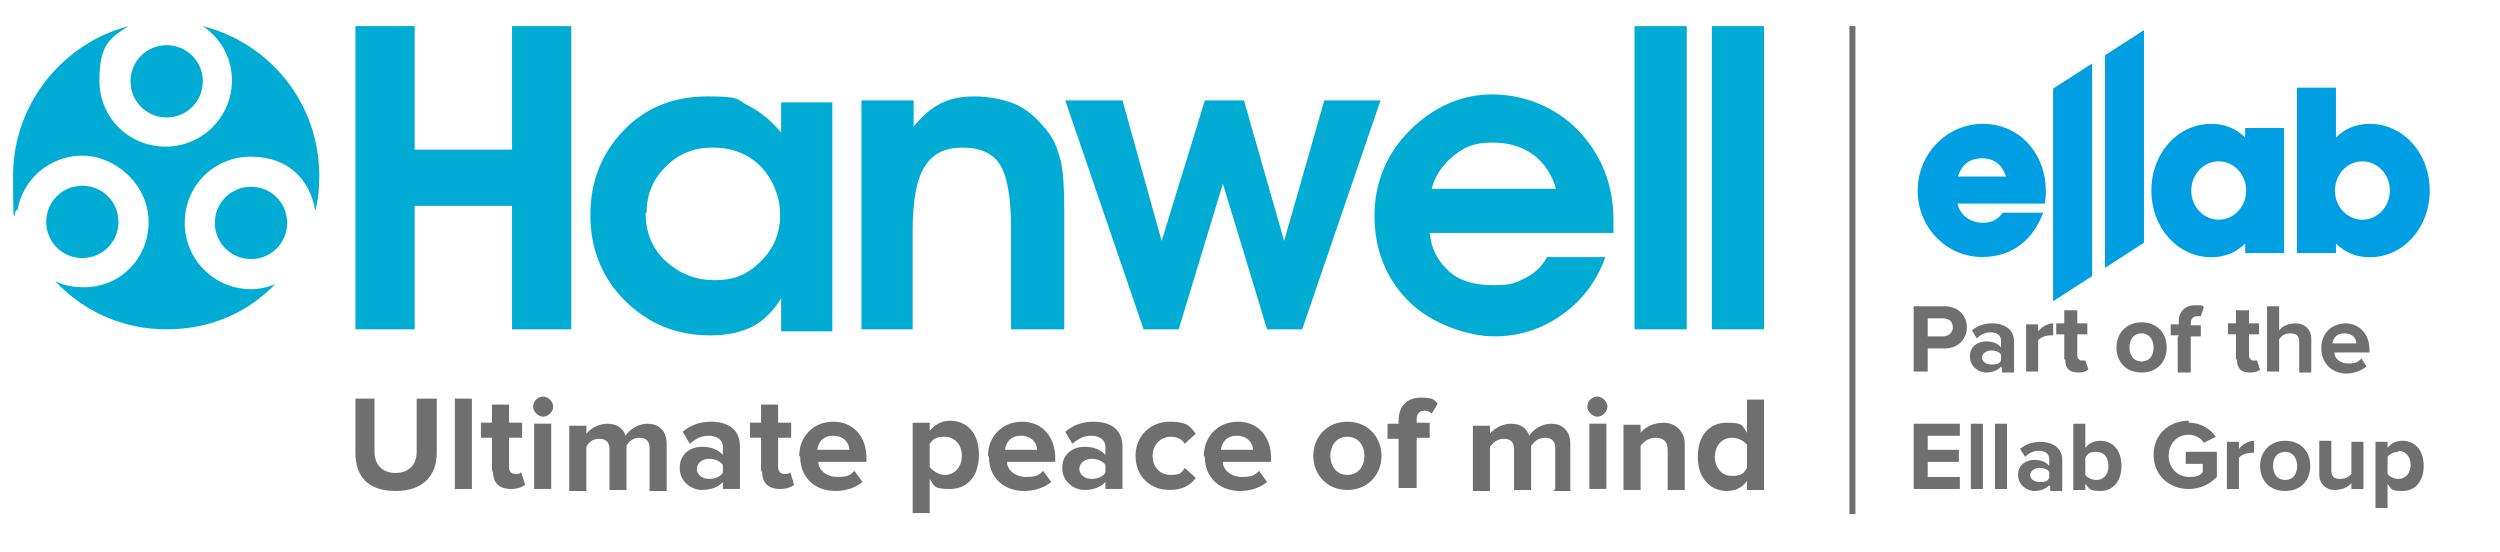
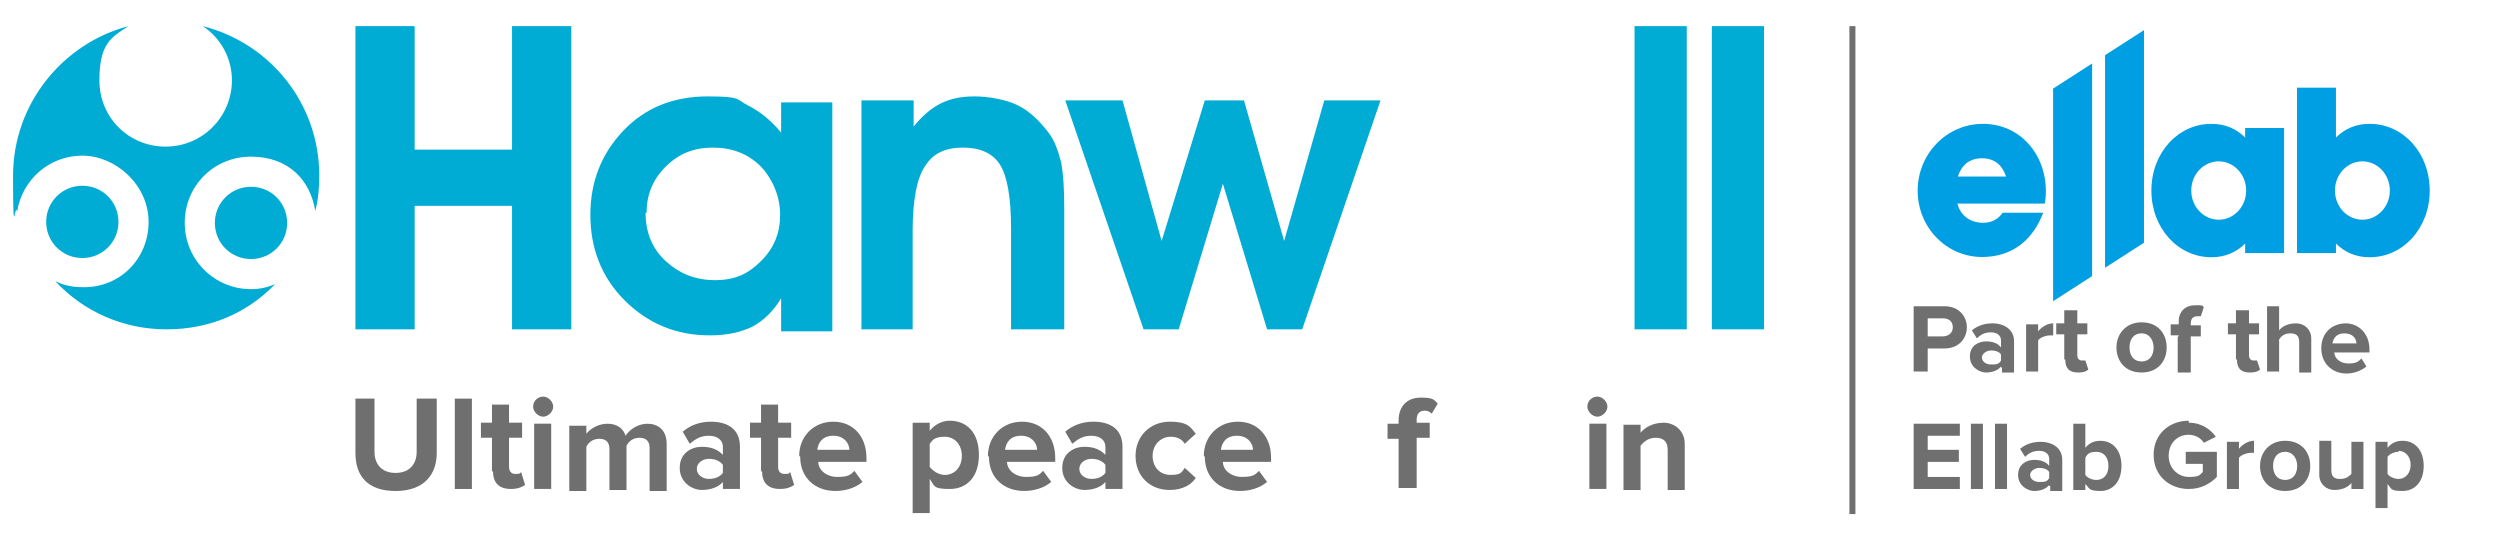
<svg xmlns="http://www.w3.org/2000/svg" width="249" height="55" viewBox="0 0 249 55" fill="none">
  <g clip-path="url(#clip0_4000_3064)">
    <path d="M41.3 20.502V32.802H35.4V2.602H41.3V14.902H51V2.602H56.9V32.802H51V20.502H41.3Z" fill="#00ACD3" />
    <path d="M77.8 32.802V29.702C77.1 30.902 76.1 31.902 75 32.502C73.8 33.102 72.4 33.402 70.7 33.402C67.3 33.402 64.5 32.202 62.2 29.902C59.9 27.602 58.8 24.702 58.8 21.402C58.8 18.102 59.9 15.302 62.1 13.002C64.3 10.702 67.1 9.602 70.5 9.602C73.9 9.602 73.3 9.902 74.5 10.502C75.7 11.102 76.8 12.002 77.8 13.202V10.202H82.9V33.002H77.8V32.802ZM64.3 21.202C64.3 23.202 65 24.802 66.3 26.002C67.6 27.202 69.2 27.902 71.2 27.902C73.2 27.902 74.5 27.302 75.8 26.002C77.1 24.702 77.7 23.202 77.7 21.402C77.7 19.602 77 17.902 75.8 16.602C74.5 15.302 72.9 14.702 71 14.702C69.1 14.702 67.6 15.302 66.3 16.602C65 17.902 64.4 19.402 64.4 21.202" fill="#00ACD3" />
    <path d="M91 10.002V12.602C91.8 11.602 92.7 10.802 93.7 10.302C94.7 9.802 95.8 9.602 97.1 9.602C98.4 9.602 100.2 9.902 101.4 10.502C102.6 11.102 103.6 12.102 104.5 13.302C105.1 14.102 105.4 15.102 105.7 16.202C105.9 17.302 106 18.802 106 20.802V32.802H100.7V22.702C100.7 19.602 100.3 17.502 99.6 16.402C98.9 15.302 97.7 14.702 95.9 14.702C94.1 14.702 92.9 15.302 92.1 16.602C91.3 17.802 90.9 20.002 90.9 23.002V32.802H85.8V10.002H91Z" fill="#00ACD3" />
    <path d="M127.9 24L131.9 10H137.5L129.7 32.8H126.2L121.8 18.3L117.4 32.8H113.9L106.1 10H111.8L115.7 24L120 10H123.9L127.9 24Z" fill="#00ACD3" />
-     <path d="M142.4 23.102C142.5 24.702 143.2 26.002 144.3 27.002C145.4 28.002 146.9 28.402 148.7 28.402C150.5 28.402 150.9 28.202 151.9 27.702C152.9 27.202 153.6 26.502 154.1 25.602H159.9C159 28.102 157.5 30.002 155.5 31.402C153.5 32.802 151.3 33.502 148.8 33.502C146.3 33.502 142.6 32.302 140.3 30.002C138 27.702 136.9 24.802 136.9 21.502C136.9 18.202 138.1 15.302 140.4 13.002C142.7 10.702 145.5 9.402 148.6 9.402C151.7 9.402 154.9 10.602 157.2 13.002C159.5 15.402 160.7 18.402 160.7 21.902C160.7 25.402 160.7 22.502 160.7 22.702V23.202H142.4V23.102ZM155 18.902C154.6 17.402 153.8 16.202 152.7 15.402C151.6 14.602 150.3 14.202 148.6 14.202C146.9 14.202 145.9 14.602 144.8 15.502C143.7 16.402 142.9 17.502 142.6 18.802H155V18.902Z" fill="#00ACD3" />
    <path d="M168 2.602H162.8V32.802H168V2.602Z" fill="#00ACD3" />
    <path d="M175.7 2.602H170.5V32.802H175.7V2.602Z" fill="#00ACD3" />
    <path d="M35.4 45.103V39.703H37.3V45.003C37.3 46.203 38 47.103 39.4 47.103C40.8 47.103 41.5 46.203 41.5 45.003V39.703H43.5V45.103C43.5 47.303 42.2 48.903 39.4 48.903C36.6 48.903 35.4 47.403 35.4 45.103Z" fill="#706F6F" />
    <path d="M47 39.703H45.3V48.703H47V39.703Z" fill="#706F6F" />
    <path d="M49 47.001V43.601H47.9V42.101H49V40.301H50.7V42.101H52V43.601H50.7V46.501C50.7 46.901 50.9 47.201 51.3 47.201C51.7 47.201 51.8 47.201 51.9 47.001L52.3 48.301C52 48.501 51.6 48.701 50.9 48.701C49.7 48.701 49.1 48.101 49.1 46.901" fill="#706F6F" />
    <path d="M53.1 40.5C53.1 39.9 53.6 39.5 54.1 39.5C54.6 39.5 55.1 40 55.1 40.5C55.1 41 54.6 41.5 54.1 41.5C53.6 41.5 53.1 41 53.1 40.5ZM53.2 42.2H54.9V48.7H53.2V42.2Z" fill="#706F6F" />
    <path d="M64.7 48.703V44.603C64.7 44.003 64.4 43.603 63.7 43.603C63 43.603 62.6 44.003 62.4 44.403V48.803H60.7V44.703C60.7 44.103 60.4 43.703 59.7 43.703C59 43.703 58.6 44.103 58.4 44.503V48.903H56.7V42.403H58.4V43.203C58.7 42.803 59.5 42.203 60.5 42.203C61.5 42.203 62.1 42.703 62.3 43.403C62.7 42.803 63.5 42.203 64.5 42.203C65.5 42.203 66.4 42.803 66.4 44.203V48.903H64.7V48.703Z" fill="#706F6F" />
    <path d="M72 48.7V48C71.6 48.5 70.8 48.8 69.9 48.8C69 48.8 67.7 48.1 67.7 46.6C67.7 45.1 68.9 44.5 69.9 44.5C70.9 44.5 71.5 44.8 72 45.3V44.5C72 43.8 71.4 43.4 70.6 43.4C69.8 43.4 69.3 43.7 68.7 44.2L68 43C68.8 42.3 69.8 42 70.8 42C72.3 42 73.7 42.6 73.7 44.5V48.7H72ZM72 47.1V46.3C71.7 45.9 71.2 45.7 70.6 45.7C70 45.7 69.4 46.1 69.4 46.7C69.4 47.3 70 47.7 70.6 47.7C71.2 47.7 71.7 47.5 72 47.1Z" fill="#706F6F" />
    <path d="M75.8 47.001V43.601H74.7V42.101H75.8V40.301H77.5V42.101H78.8V43.601H77.5V46.501C77.5 46.901 77.7 47.201 78.1 47.201C78.5 47.201 78.6 47.201 78.7 47.001L79.1 48.301C78.8 48.501 78.4 48.701 77.7 48.701C76.5 48.701 75.9 48.101 75.9 46.901" fill="#706F6F" />
    <path d="M79.6 45.4C79.6 43.5 81 42 83 42C85 42 86.3 43.5 86.3 45.6V46H81.5C81.5 46.8 82.3 47.5 83.4 47.5C84.5 47.5 84.7 47.3 85.1 46.9L85.9 48C85.2 48.6 84.2 48.9 83.2 48.9C81.2 48.9 79.7 47.6 79.7 45.5M83 43.4C81.9 43.4 81.5 44.1 81.4 44.8H84.6C84.6 44.2 84.1 43.4 83 43.4Z" fill="#706F6F" />
    <path d="M92.6 47.802V51.102H90.9V42.102H92.6V42.902C93.1 42.302 93.8 41.902 94.6 41.902C96.3 41.902 97.5 43.102 97.5 45.302C97.5 47.502 96.3 48.702 94.6 48.702C92.9 48.702 93.1 48.402 92.6 47.702M95.8 45.402C95.8 44.302 95.1 43.502 94.1 43.502C93.1 43.502 92.9 43.802 92.6 44.202V46.502C92.9 46.902 93.5 47.302 94.1 47.302C95.1 47.302 95.8 46.502 95.8 45.402Z" fill="#706F6F" />
    <path d="M98.4 45.4C98.4 43.5 99.8 42 101.8 42C103.8 42 105.1 43.5 105.1 45.6V46H100.3C100.3 46.8 101.1 47.5 102.2 47.5C103.3 47.5 103.5 47.3 103.9 46.9L104.7 48C104 48.6 103 48.9 102 48.9C100 48.9 98.5 47.6 98.5 45.5M101.7 43.4C100.6 43.4 100.2 44.1 100.1 44.8H103.3C103.3 44.2 102.8 43.4 101.7 43.4Z" fill="#706F6F" />
    <path d="M110.1 48.7V48C109.7 48.5 108.9 48.8 108 48.8C107.1 48.8 105.8 48.1 105.8 46.6C105.8 45.1 107 44.5 108 44.5C109 44.5 109.6 44.8 110.1 45.3V44.5C110.1 43.8 109.5 43.4 108.7 43.4C107.9 43.4 107.4 43.7 106.8 44.2L106.1 43C106.9 42.3 107.9 42 108.9 42C110.4 42 111.8 42.6 111.8 44.5V48.7H110.1ZM110.1 47.1V46.3C109.8 45.9 109.3 45.7 108.7 45.7C108.1 45.7 107.5 46.1 107.5 46.7C107.5 47.3 108.1 47.7 108.7 47.7C109.3 47.7 109.8 47.5 110.1 47.1Z" fill="#706F6F" />
    <path d="M113.1 45.4C113.1 43.4 114.6 42 116.5 42C118.4 42 118.6 42.6 119.1 43.2L118 44.2C117.7 43.7 117.2 43.5 116.6 43.5C115.6 43.5 114.8 44.3 114.8 45.4C114.8 46.5 115.5 47.3 116.6 47.3C117.7 47.3 117.7 47 118 46.6L119.1 47.6C118.7 48.2 117.9 48.8 116.5 48.8C114.5 48.8 113.1 47.4 113.1 45.4Z" fill="#706F6F" />
    <path d="M119.9 45.4C119.9 43.5 121.3 42 123.3 42C125.3 42 126.6 43.5 126.6 45.6V46H121.8C121.8 46.8 122.6 47.5 123.7 47.5C124.8 47.5 125 47.3 125.4 46.9L126.2 48C125.5 48.6 124.5 48.9 123.5 48.9C121.5 48.9 120 47.6 120 45.5M123.2 43.4C122.1 43.4 121.7 44.1 121.6 44.8H124.8C124.8 44.2 124.3 43.4 123.2 43.4Z" fill="#706F6F" />
-     <path d="M130.8 45.4C130.8 43.6 132.1 42 134.2 42C136.3 42 137.6 43.6 137.6 45.4C137.6 47.2 136.3 48.8 134.2 48.8C132.1 48.8 130.8 47.2 130.8 45.4ZM135.9 45.4C135.9 44.4 135.3 43.5 134.2 43.5C133.1 43.5 132.5 44.4 132.5 45.4C132.5 46.4 133.1 47.3 134.2 47.3C135.3 47.3 135.9 46.4 135.9 45.4Z" fill="#706F6F" />
    <path d="M139.3 48.702V43.702H138.2V42.202H139.3V41.902C139.3 40.402 140.2 39.602 141.5 39.602C142.8 39.602 142.8 39.802 143.2 40.202L142.6 41.202C142.4 41.002 142.2 40.902 141.9 40.902C141.4 40.902 141.1 41.202 141.1 41.802V42.102H142.4V43.602H141.1V48.602H139.3V48.702Z" fill="#706F6F" />
-     <path d="M154.9 48.703V44.603C154.9 44.003 154.6 43.603 153.9 43.603C153.2 43.603 152.8 44.003 152.5 44.403V48.803H150.8V44.703C150.8 44.103 150.5 43.703 149.8 43.703C149.1 43.703 148.7 44.103 148.4 44.503V48.903H146.7V42.403H148.4V43.203C148.7 42.803 149.5 42.203 150.5 42.203C151.5 42.203 152.1 42.703 152.3 43.403C152.7 42.803 153.5 42.203 154.5 42.203C155.5 42.203 156.4 42.803 156.4 44.203V48.903H154.7L154.9 48.703Z" fill="#706F6F" />
    <path d="M158.1 40.5C158.1 39.9 158.6 39.5 159.1 39.5C159.6 39.5 160.1 40 160.1 40.5C160.1 41 159.6 41.5 159.1 41.5C158.6 41.5 158.1 41 158.1 40.5ZM158.3 42.2H160V48.7H158.3V42.2Z" fill="#706F6F" />
    <path d="M166.1 48.702V44.802C166.1 43.902 165.6 43.602 164.9 43.602C164.2 43.602 163.7 44.002 163.4 44.402V48.802H161.7V42.302H163.4V43.102C163.8 42.602 164.6 42.102 165.7 42.102C166.8 42.102 167.8 42.902 167.8 44.202V48.802H166.1V48.702Z" fill="#706F6F" />
-     <path d="M174 48.701V47.901C173.5 48.601 172.8 48.901 172 48.901C170.4 48.901 169.1 47.701 169.1 45.501C169.1 43.301 170.3 42.101 172 42.101C173.7 42.101 173.5 42.401 174 43.101V39.801H175.7V48.801H174V48.701ZM174 46.601V44.301C173.7 43.901 173.1 43.601 172.5 43.601C171.5 43.601 170.8 44.401 170.8 45.501C170.8 46.601 171.5 47.401 172.5 47.401C173.5 47.401 173.7 47.101 174 46.601Z" fill="#706F6F" />
-     <path d="M16.6 11.7C18.6 11.7 20.2 10.1 20.2 8.1C20.2 6.1 18.6 4.5 16.6 4.5C14.6 4.5 13 6.1 13 8.1C13 10.1 14.6 11.7 16.6 11.7Z" fill="#00ACD3" />
    <path d="M25 18.602C23 18.602 21.4 20.202 21.4 22.202C21.4 24.202 23 25.802 25 25.802C27 25.802 28.6 24.202 28.6 22.202C28.6 20.202 27 18.602 25 18.602Z" fill="#00ACD3" />
    <path d="M1.7 21.102C2.2 17.902 4.9 15.502 8.2 15.502C11.5 15.502 14.8 18.402 14.8 22.102C14.8 25.802 11.9 28.702 8.2 28.602C7.2 28.602 6.3 28.402 5.5 28.002C8.3 31.002 12.2 32.802 16.6 32.802C21 32.802 24.7 31.102 27.4 28.302C26.7 28.602 25.9 28.802 25 28.802C21.4 28.802 18.4 25.902 18.4 22.202C18.4 18.502 21.3 15.602 25 15.602C28.7 15.602 30.9 17.902 31.4 21.002C31.7 19.902 31.8 18.702 31.8 17.502C31.8 10.302 26.9 4.302 20.2 2.602C22 3.802 23.1 5.802 23.1 8.002C23.1 11.602 20.2 14.602 16.5 14.602C12.8 14.602 9.9 11.702 9.9 8.002C9.9 4.302 11.1 3.702 12.8 2.602C6.3 4.302 1.3 10.302 1.3 17.502C1.3 24.702 1.5 19.902 1.7 21.102Z" fill="#00ACD3" />
    <path d="M11.8 22.1C11.8 20.1 10.2 18.5 8.2 18.5C6.2 18.5 4.6 20.1 4.6 22.1C4.6 24.1 6.2 25.7 8.2 25.7C10.2 25.7 11.8 24.1 11.8 22.1Z" fill="#00ACD3" />
    <path d="M184.5 2.602V51.202" stroke="#706F6F" stroke-width="0.6" />
    <path d="M190.6 30.504H193.7C195.1 30.504 195.9 31.504 195.9 32.604C195.9 33.704 195.1 34.704 193.7 34.704H192V37.004H190.6V30.504ZM193.5 31.704H192V33.504H193.5C194 33.504 194.5 33.204 194.5 32.604C194.5 32.004 194.1 31.704 193.5 31.704Z" fill="#706F6F" />
    <path d="M199.3 36.503C199 36.903 198.4 37.103 197.8 37.103C197.2 37.103 196.2 36.603 196.2 35.503C196.2 34.403 197.1 34.003 197.8 34.003C198.5 34.003 199 34.203 199.3 34.603V33.903C199.3 33.403 198.9 33.103 198.3 33.103C197.7 33.103 197.3 33.303 196.9 33.703L196.4 32.903C197 32.403 197.7 32.203 198.5 32.203C199.3 32.203 200.6 32.603 200.6 34.003V37.103H199.4V36.603H199.3V36.503ZM199.3 35.303C199.1 35.003 198.7 34.903 198.3 34.903C197.9 34.903 197.4 35.203 197.4 35.603C197.4 36.003 197.8 36.303 198.3 36.303C198.8 36.303 199.1 36.303 199.3 35.903V35.303Z" fill="#706F6F" />
    <path d="M201.8 32.303H203V33.003C203.3 32.603 203.9 32.203 204.5 32.203V33.403H204.2C203.8 33.403 203.2 33.603 203 33.903V37.003H201.8V32.303Z" fill="#706F6F" />
    <path d="M205.6 35.802V33.302H204.8V32.202H205.6V30.902H206.9V32.202H207.9V33.302H206.9V35.402C206.9 35.702 207.1 35.902 207.3 35.902C207.5 35.902 207.7 35.902 207.7 35.902L208 36.802C207.8 37.002 207.5 37.102 207 37.102C206.1 37.102 205.7 36.702 205.7 35.802" fill="#706F6F" />
    <path d="M210.8 34.602C210.8 33.302 211.7 32.102 213.3 32.102C214.9 32.102 215.8 33.202 215.8 34.602C215.8 36.002 214.9 37.102 213.3 37.102C211.7 37.102 210.8 36.002 210.8 34.602ZM214.5 34.602C214.5 33.902 214.1 33.202 213.3 33.202C212.5 33.202 212.1 33.802 212.1 34.602C212.1 35.402 212.5 36.002 213.3 36.002C214.1 36.002 214.5 35.402 214.5 34.602Z" fill="#706F6F" />
    <path d="M217 33.402H216.2V32.302H217V32.002C217 31.002 217.7 30.402 218.6 30.402C219.5 30.402 219.3 30.402 219.5 30.602L219.2 31.502H218.8C218.5 31.502 218.2 31.702 218.2 32.202V32.402H219.2V33.502H218.2V37.102H216.9V33.502H217V33.402Z" fill="#706F6F" />
    <path d="M222.7 35.802V33.302H221.9V32.202H222.7V30.902H224V32.202H225V33.302H224V35.402C224 35.702 224.2 35.902 224.4 35.902C224.6 35.902 224.8 35.902 224.8 35.902L225.1 36.802C224.9 37.002 224.6 37.102 224.1 37.102C223.2 37.102 222.8 36.702 222.8 35.802" fill="#706F6F" />
    <path d="M229 34.104C229 33.404 228.7 33.204 228.1 33.204C227.5 33.204 227.2 33.504 227 33.804V37.004H225.8V30.504H227V32.904C227.3 32.504 227.9 32.204 228.7 32.204C229.5 32.204 230.2 32.804 230.2 33.704V37.104H229V34.204V34.104Z" fill="#706F6F" />
    <path d="M233.6 32.203C235 32.203 236 33.303 236 34.803V35.103H232.5C232.5 35.703 233.1 36.203 233.9 36.203C234.7 36.203 234.9 36.003 235.2 35.703L235.7 36.503C235.2 36.903 234.5 37.203 233.7 37.203C232.3 37.203 231.2 36.203 231.2 34.703C231.2 33.203 232.2 32.203 233.7 32.203M232.4 34.203H234.7C234.7 33.803 234.4 33.203 233.5 33.203C232.6 33.203 232.4 33.803 232.3 34.203" fill="#706F6F" />
    <path d="M190.6 42.203H195.2V43.403H192V44.803H195.1V46.003H192V47.503H195.2V48.703H190.6V42.203Z" fill="#706F6F" />
    <path d="M197.5 42.203H196.3V48.703H197.5V42.203Z" fill="#706F6F" />
    <path d="M199.9 42.203H198.7V48.703H199.9V42.203Z" fill="#706F6F" />
    <path d="M204.1 48.304C203.8 48.704 203.2 48.904 202.6 48.904C202 48.904 201 48.404 201 47.304C201 46.204 201.9 45.804 202.6 45.804C203.3 45.804 203.8 46.004 204.1 46.404V45.704C204.1 45.204 203.7 44.904 203.1 44.904C202.5 44.904 202.1 45.104 201.7 45.504L201.2 44.704C201.8 44.204 202.5 44.004 203.3 44.004C204.1 44.004 205.4 44.404 205.4 45.804V48.904H204.2V48.404H204.1V48.304ZM204.1 47.004C203.9 46.704 203.5 46.604 203.1 46.604C202.7 46.604 202.2 46.904 202.2 47.304C202.2 47.704 202.6 48.004 203.1 48.004C203.6 48.004 203.9 48.004 204.1 47.604V47.004Z" fill="#706F6F" />
    <path d="M206.5 42.203H207.7V44.603C208.1 44.103 208.6 43.903 209.2 43.903C210.4 43.903 211.3 44.803 211.3 46.403C211.3 48.003 210.4 48.903 209.2 48.903C208 48.903 208.1 48.603 207.7 48.203V48.803H206.5V42.303V42.203ZM208.8 47.803C209.5 47.803 210 47.303 210 46.403C210 45.503 209.5 45.003 208.8 45.003C208.1 45.003 207.9 45.203 207.7 45.603V47.303C207.9 47.603 208.4 47.803 208.8 47.803Z" fill="#706F6F" />
    <path d="M218 42.102C219.3 42.102 220.2 42.802 220.7 43.502L219.5 44.102C219.2 43.602 218.6 43.302 218 43.302C216.8 43.302 216 44.202 216 45.402C216 46.602 216.9 47.502 218 47.502C219.1 47.502 219.1 47.302 219.4 47.002V46.202H217.7V45.002H220.8V47.502C220.1 48.202 219.2 48.702 218 48.702C216.1 48.702 214.5 47.402 214.5 45.302C214.5 43.202 216.1 41.902 218 41.902" fill="#706F6F" />
    <path d="M221.8 44.002H223V44.702C223.3 44.302 223.9 43.902 224.5 43.902V45.102H224.2C223.8 45.102 223.2 45.302 223 45.602V48.702H221.8V44.002Z" fill="#706F6F" />
    <path d="M225.1 46.402C225.1 45.102 226 43.902 227.6 43.902C229.2 43.902 230.1 45.002 230.1 46.402C230.1 47.802 229.2 48.902 227.6 48.902C226 48.902 225.1 47.802 225.1 46.402ZM228.8 46.402C228.8 45.702 228.4 45.002 227.6 45.002C226.8 45.002 226.4 45.602 226.4 46.402C226.4 47.202 226.8 47.802 227.6 47.802C228.4 47.802 228.8 47.202 228.8 46.402Z" fill="#706F6F" />
    <path d="M234.2 48.102C233.9 48.502 233.3 48.802 232.5 48.802C231.7 48.802 231 48.202 231 47.302V43.902H232.2V46.802C232.2 47.502 232.5 47.702 233.1 47.702C233.7 47.702 234 47.402 234.2 47.202V44.002H235.4V48.702H234.2V48.102Z" fill="#706F6F" />
    <path d="M236.6 50.502V44.002H237.8V44.602C238.2 44.102 238.7 43.902 239.3 43.902C240.5 43.902 241.4 44.802 241.4 46.402C241.4 48.002 240.5 48.902 239.3 48.902C238.1 48.902 238.2 48.702 237.8 48.202V50.602H236.6V50.502ZM238.9 45.002C238.5 45.002 238 45.202 237.8 45.502V47.202C238 47.502 238.5 47.702 238.9 47.702C239.6 47.702 240.1 47.102 240.1 46.302C240.1 45.502 239.6 44.902 238.9 44.902" fill="#706F6F" />
    <path d="M236.02 12.334C234.623 12.334 233.522 12.843 232.661 13.697V8.73H228.783V25.206H232.661V24.258C233.522 25.111 234.623 25.621 236.02 25.621C239.355 25.621 242 22.722 242 18.977C242 15.233 239.355 12.334 236.02 12.334ZM235.291 21.884C233.786 21.884 232.56 20.583 232.56 18.977C232.56 17.371 233.786 16.071 235.291 16.071C236.803 16.071 238.029 17.371 238.029 18.977C238.029 20.583 236.803 21.884 235.291 21.884Z" fill="#009EE2" />
    <path d="M223.617 13.697C222.756 12.843 221.654 12.334 220.258 12.334C216.923 12.334 214.278 15.233 214.278 18.977C214.278 22.722 216.923 25.621 220.258 25.621C221.654 25.621 222.756 25.111 223.617 24.258V25.206H227.495V12.749H223.617V13.697ZM220.987 21.884C219.475 21.884 218.249 20.583 218.249 18.977C218.249 17.371 219.475 16.071 220.987 16.071C222.492 16.071 223.718 17.371 223.718 18.977C223.718 20.583 222.492 21.884 220.987 21.884Z" fill="#009EE2" />
    <path d="M197.516 12.334C193.87 12.334 191 15.335 191 18.993C191 22.644 193.854 25.597 197.415 25.597C200.587 25.597 202.55 23.725 203.504 21.187H199.463C199.067 21.759 198.485 22.189 197.508 22.189C196.259 22.189 195.297 21.476 194.987 20.388L194.956 20.278H203.659C203.729 19.925 203.768 19.518 203.768 19.064C203.768 15.256 201.107 12.334 197.516 12.334ZM195.003 17.583C195.375 16.455 196.135 15.765 197.407 15.765C198.671 15.765 199.432 16.455 199.804 17.583H195.003Z" fill="#009EE2" />
    <path d="M209.663 26.671L213.541 24.176V3L209.663 5.495V26.671Z" fill="#009EE2" />
    <path d="M204.489 30L208.375 27.5V6.324L204.489 8.824V30Z" fill="#009EE2" />
  </g>
  <defs>
    <clipPath id="clip0_4000_3064">
      <rect width="248.4" height="54.2" fill="white" />
    </clipPath>
  </defs>
</svg>